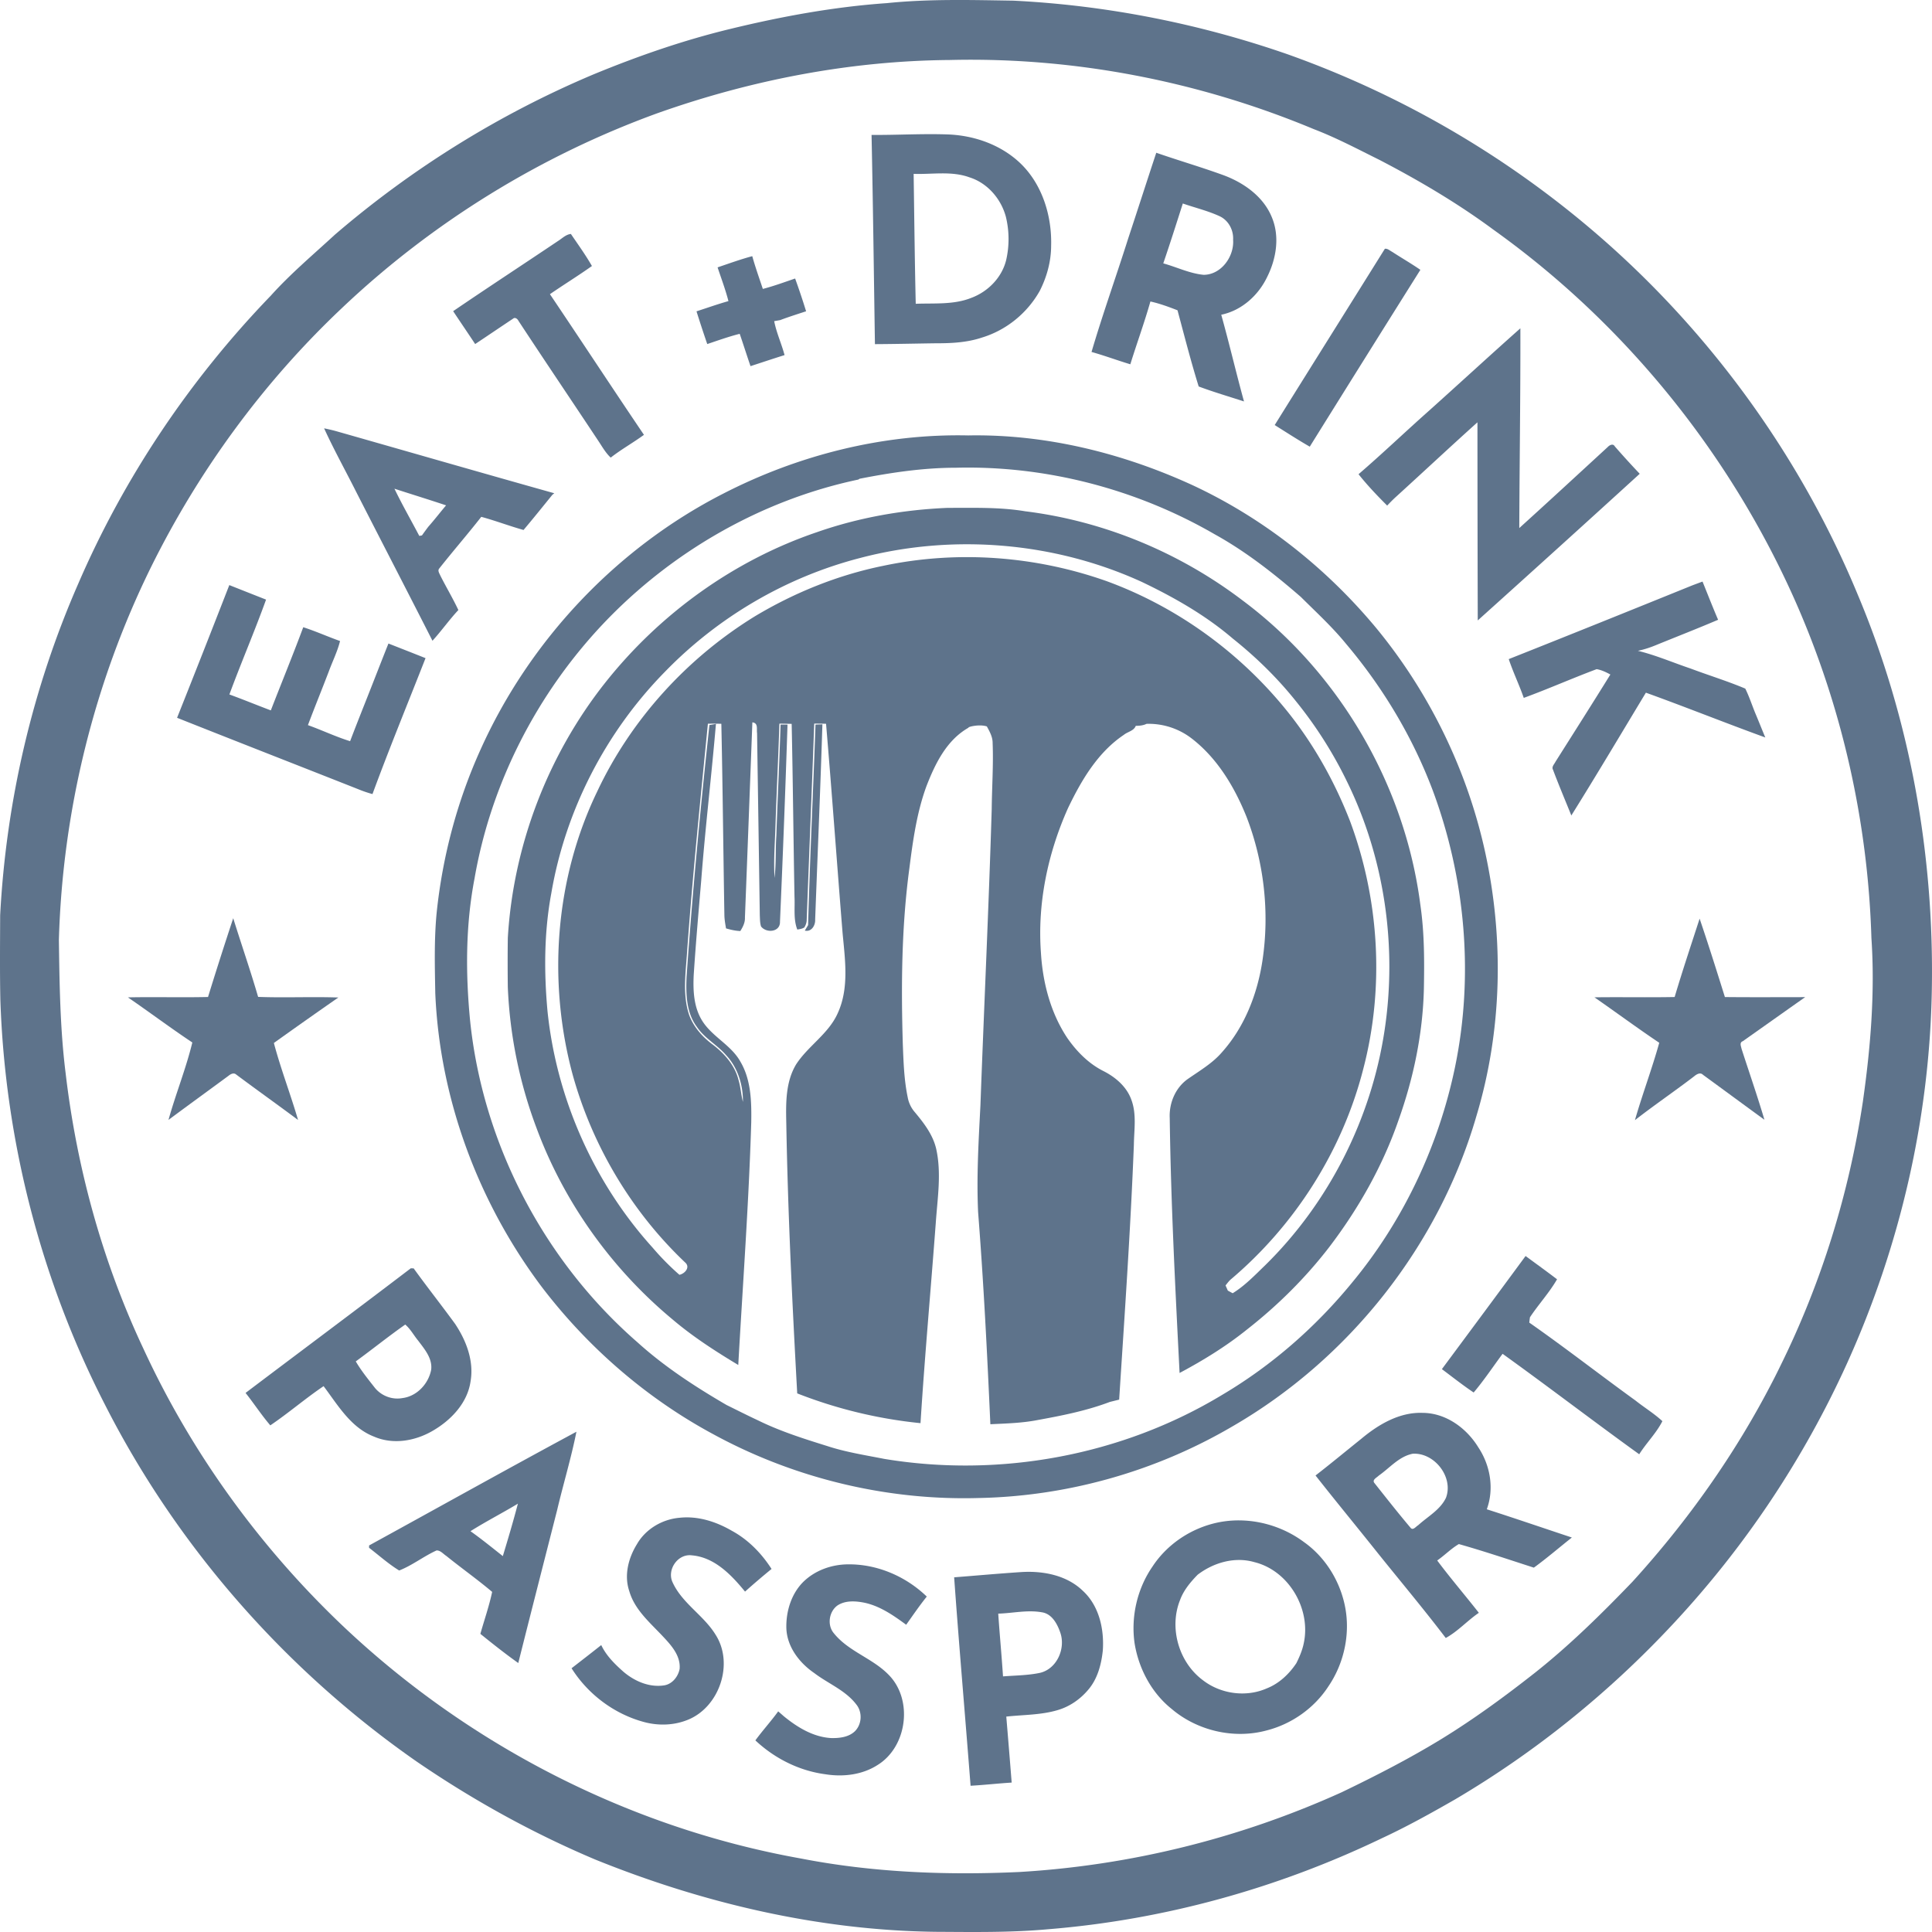
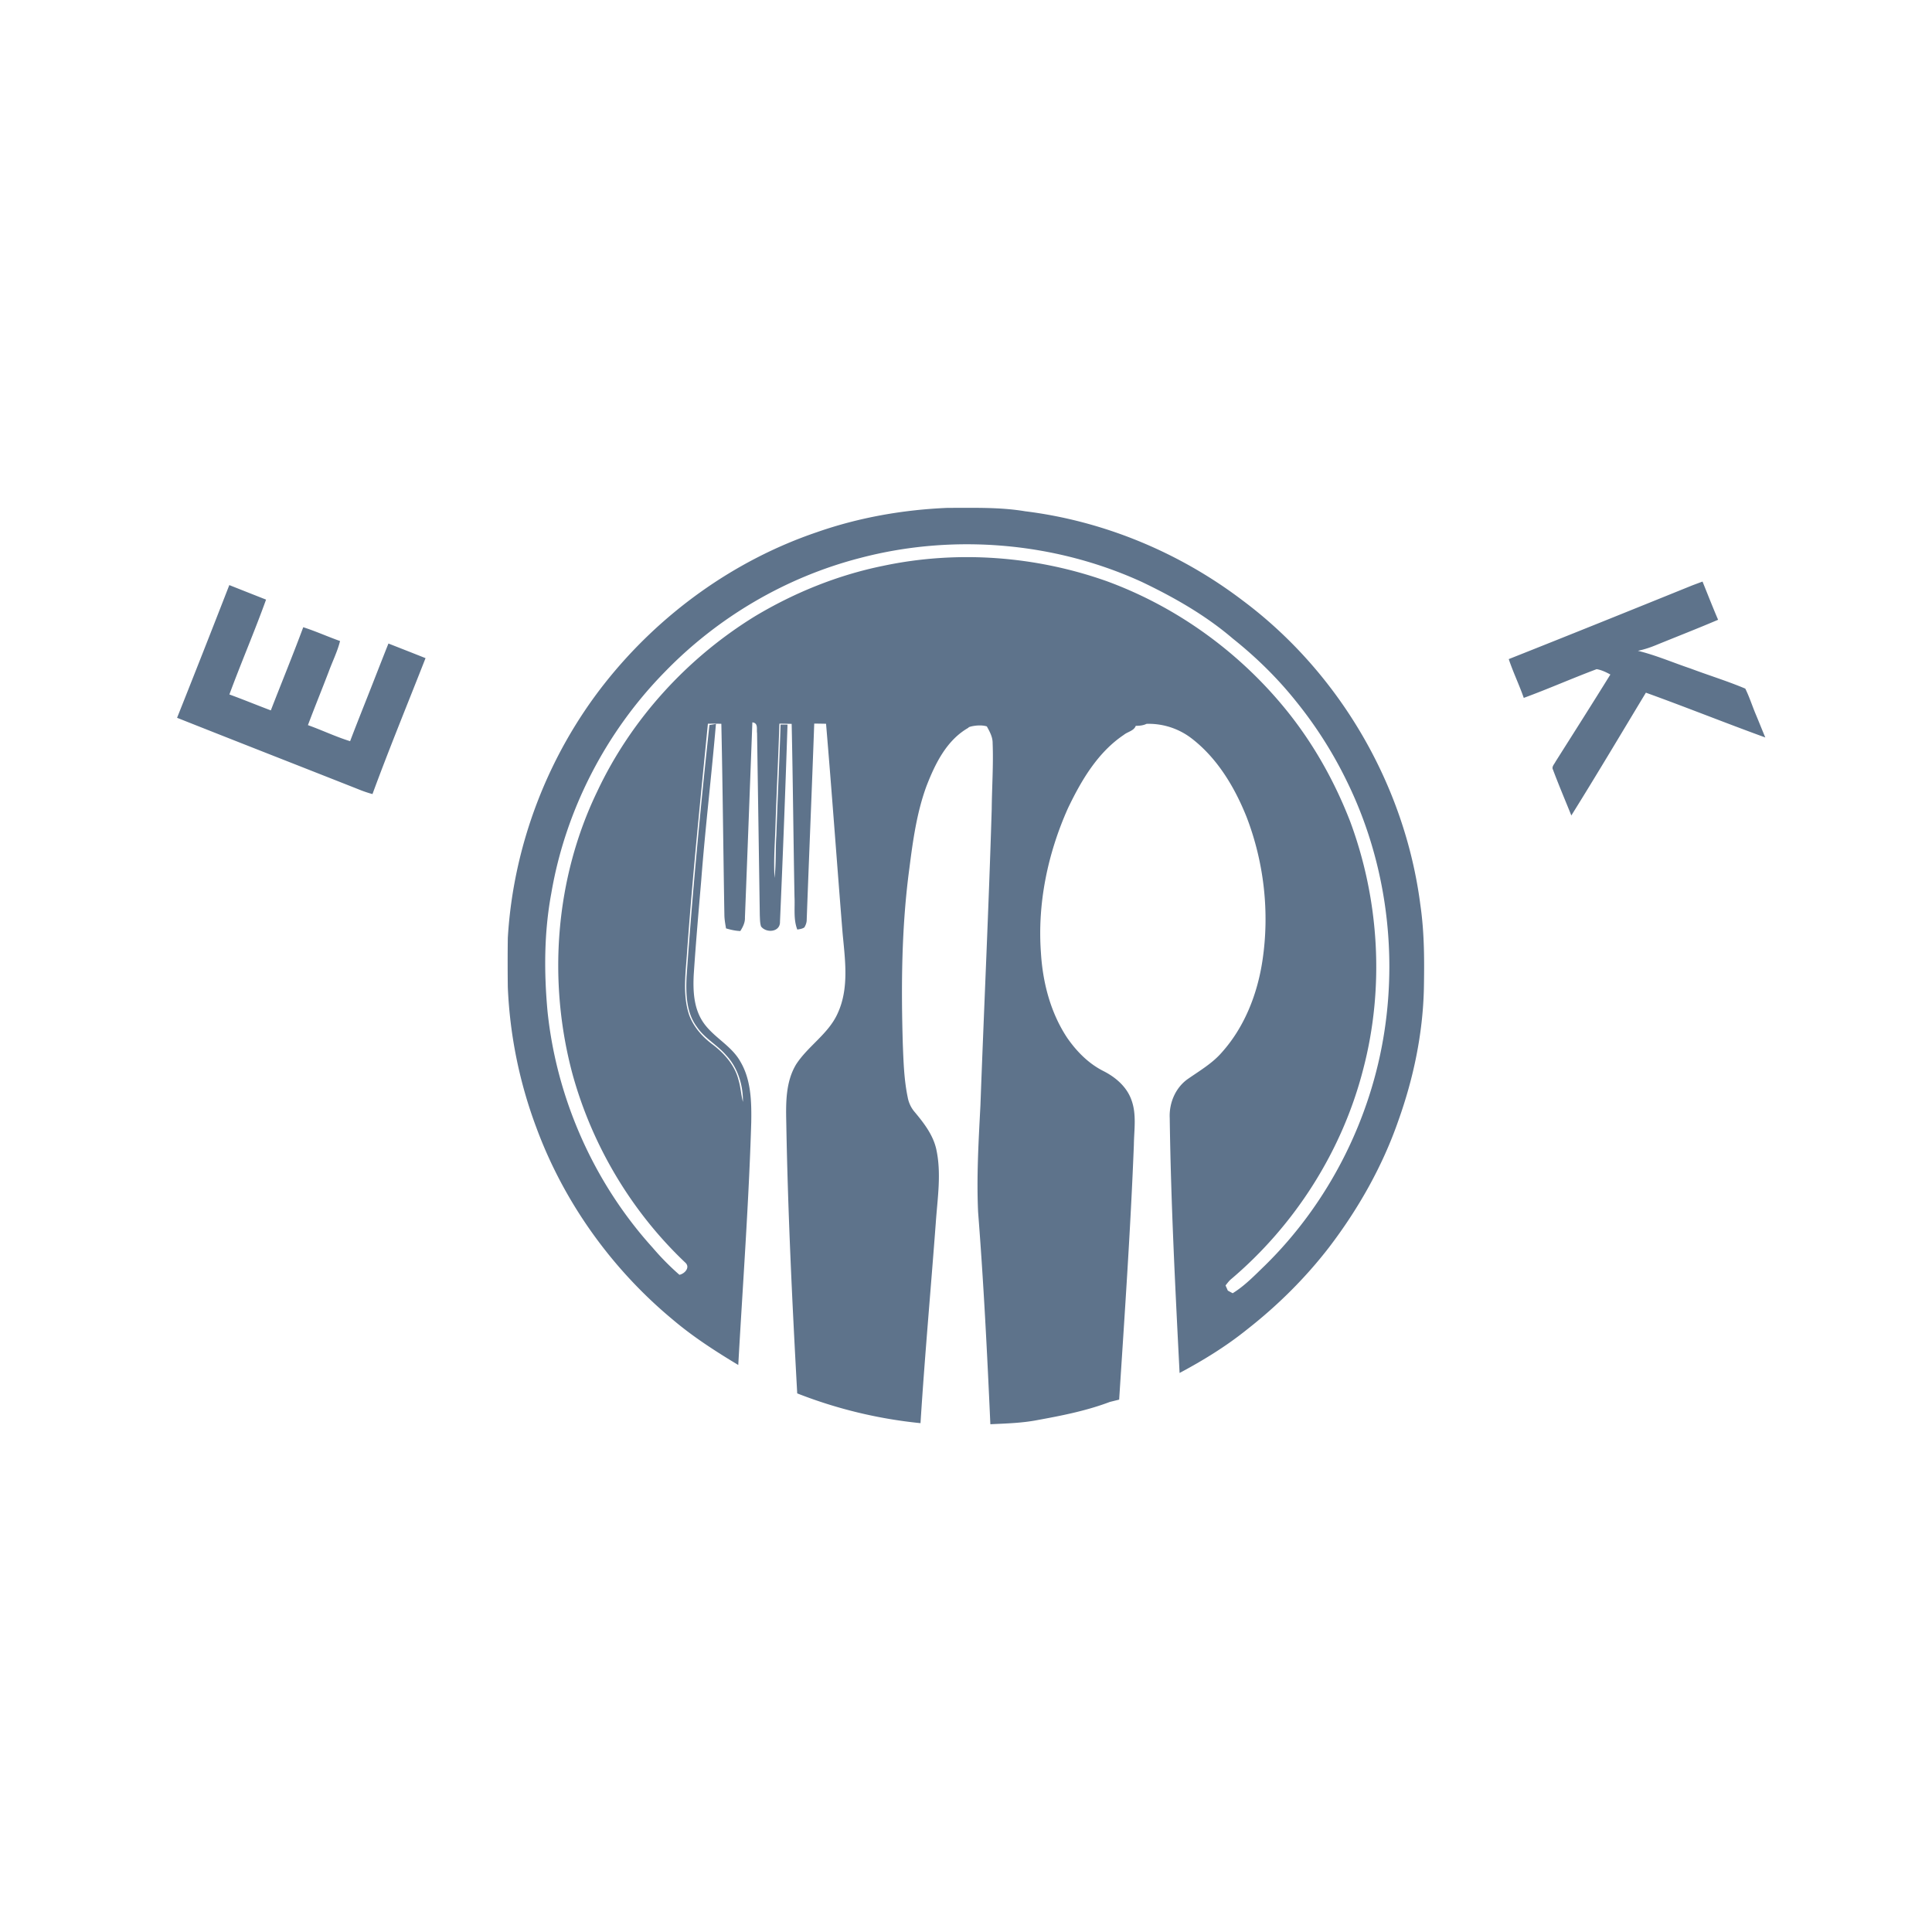
<svg xmlns="http://www.w3.org/2000/svg" fill="none" viewBox="0 0 230 230">
-   <path fill="#5E738B" d="M105.543.376c5.013-.517 10.059-.376 15.089-.298 11.133.551 22.182 2.738 32.707 6.403a115.95 115.95 0 0 1 38.019 22.487c12.888 11.453 23.176 25.838 29.78 41.768 6.241 14.81 9.123 30.959 8.843 47.009-.248 15.352-3.779 30.627-10.115 44.602a115.287 115.287 0 0 1-20.715 31.005c-7.598 8.146-16.347 15.219-25.945 20.874-2.861 1.64-5.746 3.244-8.741 4.633-12.435 5.972-25.957 9.705-39.715 10.815-4.435.404-8.897.329-13.347.304-13.911-.168-27.665-3.4-40.529-8.599-7.456-3.146-14.57-7.085-21.249-11.655-15.559-10.834-28.464-25.492-37.076-42.397C4.871 152.403.592 135.754.041 118.983c-.068-3.339-.034-6.679-.022-10.018.712-13.563 3.84-27.01 9.287-39.455 5.483-12.706 13.332-24.368 22.938-34.317 2.351-2.615 5.046-4.877 7.625-7.256C49.075 20.03 59.505 13.549 70.692 8.84c5.31-2.187 10.754-4.076 16.341-5.419 6.08-1.474 12.262-2.608 18.51-3.046ZM78.399 13.43C64.38 18.502 51.427 26.482 40.62 36.755c-9.284 8.78-16.943 19.252-22.613 30.7C11.2 81.251 7.449 96.53 7.01 111.906c.075 5.279.143 10.573.799 15.82 1.33 11.366 4.413 22.551 9.299 32.907 5.668 12.269 13.734 23.415 23.505 32.74 15.047 14.331 34.303 24.237 54.775 27.885 8.536 1.66 17.279 1.999 25.95 1.599 13.244-.777 26.332-4.029 38.413-9.505 4.092-1.972 8.144-4.049 12.016-6.43 3.824-2.359 7.45-5.018 10.978-7.794 4.15-3.288 7.925-7.013 11.595-10.824 6.535-7.178 12.206-15.165 16.658-23.801a82.46 82.46 0 0 0 .977-1.95c4.871-9.868 8.158-20.507 9.793-31.39.919-6.449 1.46-12.991 1.019-19.503-.414-13.749-3.473-27.415-9.021-40.006-7.771-17.585-20.267-33.075-35.911-44.262-4.299-3.183-8.917-5.908-13.659-8.37-2.568-1.272-5.108-2.622-7.79-3.648-13.668-5.704-28.53-8.597-43.344-8.231-11.806.092-23.547 2.361-34.663 6.288Z" />
-   <path fill="#5E738B" d="M103.757 16.062c3.104.025 6.209-.175 9.311-.048 2.963.16 5.902 1.184 8.137 3.178 2.797 2.498 4.033 6.388 3.93 10.066-.005 1.867-.509 3.705-1.352 5.364-1.482 2.645-3.975 4.682-6.879 5.562-1.777.598-3.663.688-5.522.683-2.408.034-4.815.09-7.223.102-.127-8.301-.229-16.605-.402-24.907Zm5.01 4.636c.076 5.157.129 10.312.249 15.467 2.217-.088 4.527.137 6.633-.712 1.981-.74 3.63-2.422 4.135-4.504a11.185 11.185 0 0 0-.032-5.12c-.563-2.143-2.188-4.037-4.325-4.712-2.14-.787-4.442-.34-6.66-.419ZM137.653 18.185c2.666.926 5.376 1.714 8.027 2.681 2.42.902 4.747 2.554 5.739 5.021.948 2.281.523 4.902-.554 7.061-1.052 2.213-3.039 4.014-5.478 4.521.958 3.425 1.765 6.893 2.708 10.322-1.801-.587-3.621-1.118-5.393-1.781-.931-2.993-1.706-6.042-2.522-9.07-1.055-.412-2.12-.804-3.226-1.048-.715 2.518-1.616 4.977-2.391 7.475-1.548-.465-3.063-1.033-4.618-1.467 1.338-4.545 2.941-9.01 4.37-13.53 1.125-3.39 2.212-6.794 3.338-10.185Zm3.158 6.04c-.76 2.381-1.516 4.762-2.325 7.129 1.604.441 3.134 1.204 4.806 1.363 2.093-.008 3.65-2.182 3.507-4.173.066-1.173-.565-2.343-1.653-2.825-1.391-.636-2.895-.992-4.335-1.494ZM66.44 28.685c.487-.304.923-.772 1.523-.833.853 1.257 1.75 2.495 2.505 3.816-1.636 1.163-3.349 2.214-5 3.354C69.22 40.59 72.9 46.207 76.661 51.767c-1.294.943-2.695 1.725-3.957 2.71-.593-.551-.99-1.26-1.43-1.925-3.18-4.795-6.4-9.562-9.56-14.37-.105-.218-.4-.45-.627-.25-1.51 1.002-3.01 2.023-4.52 3.027-.865-1.313-1.755-2.608-2.62-3.916 4.14-2.823 8.334-5.562 12.492-8.358ZM164.867 29.614c.339-.04.595.229.878.373 1.108.721 2.256 1.382 3.348 2.135a5957.776 5957.776 0 0 0-13.169 21.053c-1.416-.814-2.79-1.706-4.174-2.573 4.364-7 8.75-13.988 13.117-20.988ZM85.427 31.83c1.37-.464 2.73-.959 4.128-1.334.366 1.316.826 2.603 1.258 3.9 1.306-.339 2.57-.804 3.845-1.24a84.28 84.28 0 0 1 1.306 3.901c-1.033.341-2.074.666-3.092 1.053-.176.03-.53.093-.707.122.27 1.387.872 2.679 1.235 4.041-1.357.424-2.702.878-4.054 1.316-.439-1.28-.846-2.569-1.285-3.848-1.31.329-2.583.79-3.864 1.218a154.74 154.74 0 0 1-1.28-3.895c1.265-.41 2.52-.858 3.802-1.218-.349-1.362-.85-2.681-1.292-4.017ZM169.926 49.068c3.704-3.314 7.354-6.683 11.071-9.983.019 7.926-.1 15.855-.13 23.781 3.527-3.193 7.019-6.42 10.52-9.64.215-.238.644-.465.851-.085a103.73 103.73 0 0 0 2.968 3.261 3728.123 3728.123 0 0 1-19.283 17.459 9759.51 9759.51 0 0 1-.036-23.586c-3.239 2.91-6.414 5.883-9.635 8.813-.388.349-.756.722-1.112 1.102-1.194-1.192-2.361-2.415-3.409-3.736 2.788-2.399 5.446-4.943 8.195-7.386ZM38.584 50.991c.46.093.921.198 1.377.322 8.675 2.467 17.34 4.97 26.025 7.407-.058.047-.17.137-.226.18-1.136 1.404-2.269 2.813-3.434 4.193-1.693-.476-3.338-1.104-5.032-1.565-1.628 2.079-3.363 4.073-4.998 6.144-.231.256.015.585.12.839.694 1.382 1.494 2.713 2.151 4.114-1.091 1.165-2.008 2.476-3.082 3.656-3.007-5.913-6.06-11.806-9.077-17.714-1.27-2.528-2.647-5.004-3.824-7.576Zm8.373 7.188c.919 1.908 1.977 3.746 2.959 5.62l.316-.058c.244-.346.495-.685.748-1.024.734-.83 1.411-1.708 2.125-2.556-2.042-.685-4.1-1.314-6.148-1.982ZM86.005 58.815c8.992-4.64 19.126-7.202 29.263-6.978 9.197-.17 18.342 2.091 26.676 5.91 8.458 3.93 15.937 9.855 21.89 17.018 6.36 7.721 10.859 16.973 12.986 26.752 2.234 10.302 1.998 21.175-1.041 31.293-4.471 15.481-15.181 29.003-29.129 37.039-9.114 5.331-19.604 8.287-30.161 8.487-10.924.312-21.914-2.342-31.515-7.563-7.998-4.294-15.006-10.383-20.5-17.597-7.548-10.052-12.131-22.367-12.655-34.949-.056-3.176-.142-6.359.16-9.522.693-6.72 2.45-13.335 5.237-19.487 5.836-12.971 16.13-23.905 28.789-30.403Zm16.324-1.82-.151.097c-11.575 2.442-22.273 8.614-30.392 17.19-7.88 8.346-13.342 18.992-15.298 30.321-1.06 5.53-1.068 11.206-.534 16.795 1.486 14.709 8.794 28.702 19.938 38.403 3.219 2.912 6.867 5.284 10.607 7.463 1.236.606 2.462 1.231 3.712 1.813 2.636 1.299 5.446 2.191 8.246 3.063 2.21.729 4.518 1.085 6.796 1.534 13.754 2.283 28.311-.395 40.251-7.624 5.893-3.486 11.122-8.063 15.455-13.357 6.116-7.378 10.32-16.301 12.262-25.677 2.256-10.929 1.228-22.47-2.654-32.914-2.396-6.356-5.931-12.26-10.313-17.444-1.635-2.01-3.553-3.765-5.387-5.59-3.203-2.782-6.568-5.424-10.291-7.48-9.279-5.365-20.05-8.178-30.772-7.905-3.862 0-7.696.57-11.475 1.312Z" />
  <path fill="#5E738B" d="M97.268 63.349c5.005-1.75 10.281-2.672 15.573-2.889 3.071.008 6.163-.102 9.207.407 9.362 1.158 18.366 4.902 25.872 10.608 11.533 8.599 19.343 21.996 21.173 36.267.482 3.302.478 6.649.417 9.978-.127 5.345-1.236 10.642-3.032 15.667-1.891 5.457-4.771 10.536-8.27 15.121-2.815 3.646-6.112 6.912-9.738 9.752-2.488 2.006-5.226 3.688-8.043 5.189-.512-10.11-1.036-20.222-1.173-30.342-.092-1.826.712-3.697 2.252-4.724 1.379-.957 2.861-1.828 3.967-3.117 2.697-3.02 4.22-6.936 4.818-10.907.867-5.737.192-11.699-1.894-17.115-1.416-3.524-3.446-6.936-6.484-9.296a8.397 8.397 0 0 0-5.42-1.776c-.402.197-.845.234-1.284.239-.222.604-.965.697-1.421 1.072-3.116 2.093-5.071 5.438-6.657 8.75-2.393 5.359-3.64 11.292-3.212 17.166.212 3.558 1.138 7.146 3.122 10.144 1.114 1.611 2.532 3.059 4.294 3.951 1.457.731 2.799 1.872 3.358 3.449.633 1.711.316 3.553.292 5.33-.395 10.127-1.102 20.237-1.752 30.349-.368.093-.736.183-1.102.273-2.77 1.049-5.692 1.629-8.599 2.157-1.857.364-3.748.41-5.632.5-.377-8.425-.801-16.851-1.459-25.258-.193-4.221.056-8.445.275-12.659.432-11.779.992-23.554 1.346-35.336.026-2.606.211-5.216.109-7.821.012-.734-.349-1.38-.69-2.001-.965-.308-2.366.095-2.168.148-2.617 1.47-3.994 4.307-5.032 6.995-1.138 3.123-1.601 6.437-2.018 9.72-.938 6.949-.994 13.983-.785 20.983.083 2.106.149 4.226.58 6.298.117.656.407 1.273.846 1.777 1.084 1.299 2.164 2.698 2.551 4.385.641 2.895.149 5.864-.051 8.779-.594 7.953-1.316 15.898-1.82 23.861a55.227 55.227 0 0 1-14.677-3.544c-.592-10.758-1.116-21.526-1.304-32.301-.051-2.323-.066-4.807 1.172-6.864 1.421-2.191 3.824-3.614 4.928-6.035 1.413-3.017.894-6.446.601-9.644-.67-8.289-1.262-16.586-1.964-24.873-.47-.01-.94-.017-1.408-.022-.276 7.778-.61 15.553-.894 23.33.005.334-.108.653-.283.938-.251.171-.55.205-.84.252-.48-1.241-.264-2.594-.332-3.89-.127-6.864-.188-13.732-.337-20.596-.487-.01-.974-.022-1.46-.027-.13 4.03-.335 8.053-.465 12.08-.065 2.093-.236 4.187-.112 6.281.195-1.675.1-3.371.215-5.053.146-4.402.363-8.799.504-13.198.207 0 .62.005.824.007a2091.91 2091.91 0 0 1-.897 23.462c.04 1.253-1.625 1.392-2.254.566-.139-.429-.124-.89-.149-1.331-.104-7.227-.216-14.454-.324-21.68-.08-.47.173-1.202-.56-1.287-.293 7.743-.582 15.489-.885 23.232.03.595-.241 1.122-.55 1.611-.58-.021-1.148-.151-1.701-.314-.09-.519-.183-1.041-.195-1.567-.13-7.597-.2-15.194-.363-22.791a35.018 35.018 0 0 0-1.601-.008c-.89 9.05-1.828 18.095-2.479 27.167-.158 2.473-.555 5.035.227 7.45.517 1.446 1.572 2.645 2.79 3.554 1.409 1.065 2.666 2.481 3.105 4.231.258.855.302 1.755.529 2.62.026-2.006-.615-4.09-2.008-5.567-1.056-1.231-2.566-2.001-3.475-3.366-1.27-1.694-1.316-3.938-1.228-5.966.699-10.005 1.64-19.993 2.721-29.965.193-.031.583-.1.775-.131-.53 6.217-1.277 12.42-1.752 18.643-.319 3.739-.645 7.475-.892 11.217-.09 1.837-.012 3.794.968 5.41 1.18 1.95 3.462 2.92 4.581 4.921 1.284 2.162 1.338 4.772 1.299 7.217-.29 9.647-1.007 19.272-1.545 28.907-2.715-1.633-5.388-3.354-7.808-5.409-7.288-6.049-12.985-14.022-16.253-22.918a54 54 0 0 1-3.375-16.664c-.022-1.957-.027-3.914.002-5.869.65-10.965 4.747-21.69 11.55-30.31 6.494-8.216 15.328-14.612 25.263-17.98Zm5.119 3.08c-8.782 2.265-16.887 7.017-23.203 13.52-7.045 7.159-11.862 16.479-13.551 26.384-.867 4.643-.88 9.408-.448 14.1 1.082 10.358 5.51 20.357 12.498 28.085a30.932 30.932 0 0 0 3.2 3.244c.655-.134 1.333-.907.675-1.474-6.39-6.064-11.059-13.917-13.4-22.409-2.978-11.092-2.074-23.279 2.938-33.652 4.043-8.597 10.71-15.901 18.79-20.868 4.706-2.818 9.875-4.907 15.257-5.999 8.807-1.867 18.113-1.18 26.591 1.821 8.446 3.086 15.978 8.572 21.59 15.59 3.139 3.928 5.61 8.369 7.423 13.056 3.463 9.345 4.076 19.762 1.55 29.418-2.488 9.749-8.139 18.629-15.823 25.107-.214.207-.392.444-.575.678l.273.614.575.312c1.445-.89 2.632-2.138 3.848-3.31 7.588-7.444 12.627-17.41 14.224-27.914 1.542-10.081.002-20.65-4.518-29.804a49.506 49.506 0 0 0-5.973-9.389c-2.22-2.79-4.783-5.3-7.571-7.521-3.239-2.774-6.977-4.9-10.81-6.734-10.407-4.763-22.496-5.772-33.56-2.855ZM201.495 69.676c.395-.146.787-.297 1.187-.441.614 1.516 1.208 3.041 1.854 4.548-2.485 1.06-5.005 2.04-7.505 3.061-.663.268-1.346.488-2.045.634 2.144.521 4.177 1.404 6.265 2.106 2.167.816 4.389 1.494 6.521 2.393.502 1.01.836 2.094 1.277 3.13.375.892.729 1.796 1.106 2.688-4.757-1.728-9.455-3.617-14.216-5.333-2.946 4.88-5.856 9.783-8.875 14.619-.731-1.816-1.499-3.617-2.183-5.447-.196-.351.163-.668.302-.96 2.183-3.452 4.376-6.9 6.528-10.374-.514-.28-1.055-.543-1.635-.638-2.912 1.089-5.756 2.352-8.675 3.42-.544-1.56-1.265-3.05-1.789-4.617 7.308-2.898 14.597-5.84 21.883-8.79ZM27.3 69.654c1.457.578 2.914 1.155 4.374 1.728-1.367 3.795-2.968 7.504-4.365 11.292 1.655.604 3.285 1.275 4.932 1.896 1.28-3.305 2.627-6.58 3.86-9.9 1.487.475 2.91 1.123 4.382 1.643-.307 1.235-.88 2.376-1.319 3.566-.82 2.154-1.696 4.287-2.505 6.446 1.687.602 3.307 1.382 5.02 1.911.621-1.633 1.265-3.256 1.908-4.882.892-2.245 1.76-4.5 2.656-6.744 1.472.578 2.946 1.155 4.416 1.74-2.113 5.392-4.318 10.749-6.316 16.182-.595-.161-1.18-.364-1.748-.6-7.169-2.832-14.35-5.633-21.514-8.48a2143.796 2143.796 0 0 0 6.218-15.798Z" />
-   <path fill="#5E738B" d="m97.082 86.26.824-.028c-.244 7.746-.575 15.49-.863 23.231.042.689-.438 1.518-1.233 1.323l.393-.656c.214-7.96.604-15.913.88-23.87ZM24.765 118.69a479.512 479.512 0 0 1 3-9.378c.972 3.127 2.05 6.222 2.963 9.366 3.183.12 6.37-.038 9.552.073a677.292 677.292 0 0 0-7.676 5.414c.82 3.093 1.984 6.091 2.879 9.164-2.442-1.825-4.933-3.59-7.372-5.415-.304-.259-.68-.032-.933.175-2.371 1.748-4.757 3.476-7.12 5.233.862-3.098 2.08-6.093 2.838-9.218-2.597-1.728-5.095-3.605-7.668-5.369 3.18-.067 6.36.028 9.537-.045ZM199.363 118.693c.929-3.13 1.966-6.225 2.973-9.33 1.052 3.093 2.032 6.215 3.009 9.335 3.185.031 6.37.012 9.557.009-2.48 1.743-4.946 3.5-7.425 5.246-.428.156-.212.594-.146.916.909 2.81 1.879 5.603 2.72 8.435-2.442-1.776-4.871-3.57-7.311-5.349-.326-.339-.777-.061-1.058.18-2.322 1.774-4.741 3.422-7.047 5.216.89-3.093 2.032-6.11 2.895-9.211-2.61-1.75-5.134-3.622-7.717-5.411 3.182-.044 6.367.027 9.55-.036ZM171.654 162.991c3.326-4.483 6.657-8.965 9.962-13.466 1.25.921 2.512 1.828 3.747 2.771-.923 1.601-2.205 2.983-3.226 4.524a10.76 10.76 0 0 0-.078.634c4.287 2.995 8.412 6.217 12.65 9.281 1.05.836 2.21 1.538 3.194 2.451-.724 1.434-1.905 2.582-2.758 3.942-5.458-3.934-10.8-8.034-16.266-11.96-1.143 1.538-2.208 3.147-3.443 4.606-1.299-.872-2.53-1.845-3.782-2.783ZM48.902 150.99l.343.007c1.606 2.223 3.307 4.377 4.925 6.595 1.336 1.999 2.267 4.419 1.85 6.851-.366 2.569-2.306 4.607-4.47 5.869-2.093 1.236-4.744 1.706-7.027.712-2.766-1.07-4.304-3.753-6-6.005-2.176 1.469-4.169 3.197-6.343 4.667-1.055-1.229-1.937-2.593-2.946-3.861 6.553-4.95 13.137-9.859 19.668-14.835Zm-6.548 11.082c.656 1.121 1.48 2.13 2.279 3.152.774.95 2.051 1.44 3.262 1.216 1.735-.21 3.12-1.704 3.436-3.381.161-1.353-.79-2.444-1.545-3.454-.523-.631-.916-1.382-1.542-1.92-2.003 1.404-3.911 2.944-5.89 4.387ZM162.038 171.302c2.05-1.718 4.562-3.207 7.325-3.103 2.766.01 5.23 1.814 6.631 4.11 1.426 2.147 1.901 4.916 1.006 7.368 3.387 1.086 6.753 2.242 10.128 3.361-1.511 1.194-2.968 2.454-4.525 3.587-2.968-.958-5.932-1.959-8.931-2.807-.931.545-1.689 1.34-2.576 1.954 1.589 2.126 3.322 4.141 4.957 6.23-1.365.929-2.488 2.201-3.938 2.998-2.6-3.417-5.364-6.712-8.054-10.061-2.471-3.105-4.998-6.166-7.449-9.286 1.832-1.421 3.618-2.901 5.426-4.351Zm6.143 1.762c-1.635.322-2.731 1.689-4.04 2.601-.234.244-.853.507-.502.907 1.408 1.776 2.81 3.563 4.274 5.293.288.393.656-.146.924-.295 1.138-1.04 2.619-1.822 3.304-3.265.921-2.47-1.379-5.399-3.96-5.241ZM43.94 183.983c8.227-4.511 16.422-9.091 24.683-13.539-.626 3.142-1.562 6.213-2.298 9.33-1.545 6.069-3.102 12.133-4.625 18.207-1.547-1.1-3.036-2.279-4.513-3.474.468-1.662 1.045-3.305 1.403-4.996-1.762-1.489-3.655-2.825-5.45-4.275-.371-.236-.693-.67-1.166-.661-1.535.695-2.887 1.777-4.452 2.389-1.276-.78-2.4-1.796-3.587-2.705.003-.068.003-.207.005-.276Zm12.07-1.698c1.32.936 2.578 1.959 3.85 2.966.629-2.072 1.245-4.148 1.794-6.242-1.862 1.123-3.804 2.115-5.644 3.276ZM75.81 183.859c1.025-1.816 3.013-2.993 5.075-3.171 2.178-.244 4.357.456 6.226 1.541 1.954 1.055 3.55 2.693 4.74 4.552a92.79 92.79 0 0 0-3.156 2.696c-1.62-1.981-3.626-4.087-6.328-4.316-1.677-.227-3.012 1.723-2.291 3.224 1.148 2.501 3.704 3.917 5.117 6.232 2.2 3.437.456 8.599-3.3 10.118-1.7.697-3.62.734-5.377.226-3.48-.977-6.548-3.302-8.473-6.359 1.177-.914 2.386-1.845 3.533-2.759.602 1.273 1.62 2.27 2.661 3.191 1.3 1.099 3.012 1.852 4.74 1.618 1.006-.109 1.745-1.013 1.93-1.964.139-1.582-1.004-2.828-2.006-3.895-1.52-1.623-3.35-3.154-3.986-5.372-.639-1.872-.112-3.924.894-5.562ZM144.878 181.271c3.57-.773 7.425.129 10.347 2.303 2.41 1.703 4.108 4.336 4.793 7.197.826 3.407.08 7.132-1.894 10.015-1.673 2.564-4.342 4.448-7.305 5.211-3.891 1.068-8.266.058-11.336-2.552-2.403-1.92-3.931-4.814-4.415-7.829-.449-3.163.316-6.488 2.132-9.12 1.747-2.664 4.576-4.547 7.678-5.225Zm-2.298 6.193c-.858.88-1.671 1.847-2.098 3.017-1.328 3.313-.156 7.395 2.695 9.525 2.123 1.658 5.149 2.084 7.623.995 1.476-.58 2.661-1.704 3.531-3.008.375-.758.714-1.542.879-2.374.877-4.07-1.776-8.63-5.865-9.647-2.347-.682-4.859.044-6.765 1.492ZM95.654 188.295c1.387-1.348 3.33-2.04 5.247-2.062 3.497-.056 6.928 1.419 9.43 3.836-.872 1.08-1.649 2.228-2.453 3.354-1.533-1.128-3.161-2.264-5.064-2.642-1.038-.195-2.213-.258-3.129.356-1.004.734-1.233 2.34-.417 3.298 1.743 2.174 4.601 2.966 6.519 4.942 2.936 2.955 2.227 8.555-1.306 10.737-1.828 1.18-4.111 1.448-6.226 1.106-3.12-.412-6.044-1.886-8.33-4.031.866-1.184 1.857-2.267 2.718-3.456.214.188.436.375.653.57 1.61 1.319 3.509 2.486 5.638 2.608.983.025 2.094-.097 2.837-.807.841-.833.916-2.276.168-3.195-1.291-1.691-3.348-2.472-5-3.734-1.782-1.216-3.268-3.151-3.326-5.384-.04-1.989.599-4.077 2.041-5.496ZM113.589 187.776c2.673-.209 5.344-.451 8.02-.627 2.583-.158 5.39.378 7.306 2.24 1.93 1.775 2.546 4.553 2.373 7.086-.176 1.689-.636 3.434-1.782 4.738-.94 1.099-2.18 1.955-3.572 2.364-1.991.599-4.091.555-6.138.78.219 2.617.434 5.235.641 7.855-1.633.102-3.261.288-4.893.378-.639-8.272-1.362-16.539-1.955-24.814Zm5.249 4.324c.169 2.491.405 4.979.568 7.47 1.472-.115 2.966-.115 4.416-.424 2.025-.485 3.072-2.937 2.39-4.823-.358-1.031-.996-2.209-2.186-2.384-1.72-.307-3.462.112-5.188.161Z" />
</svg>